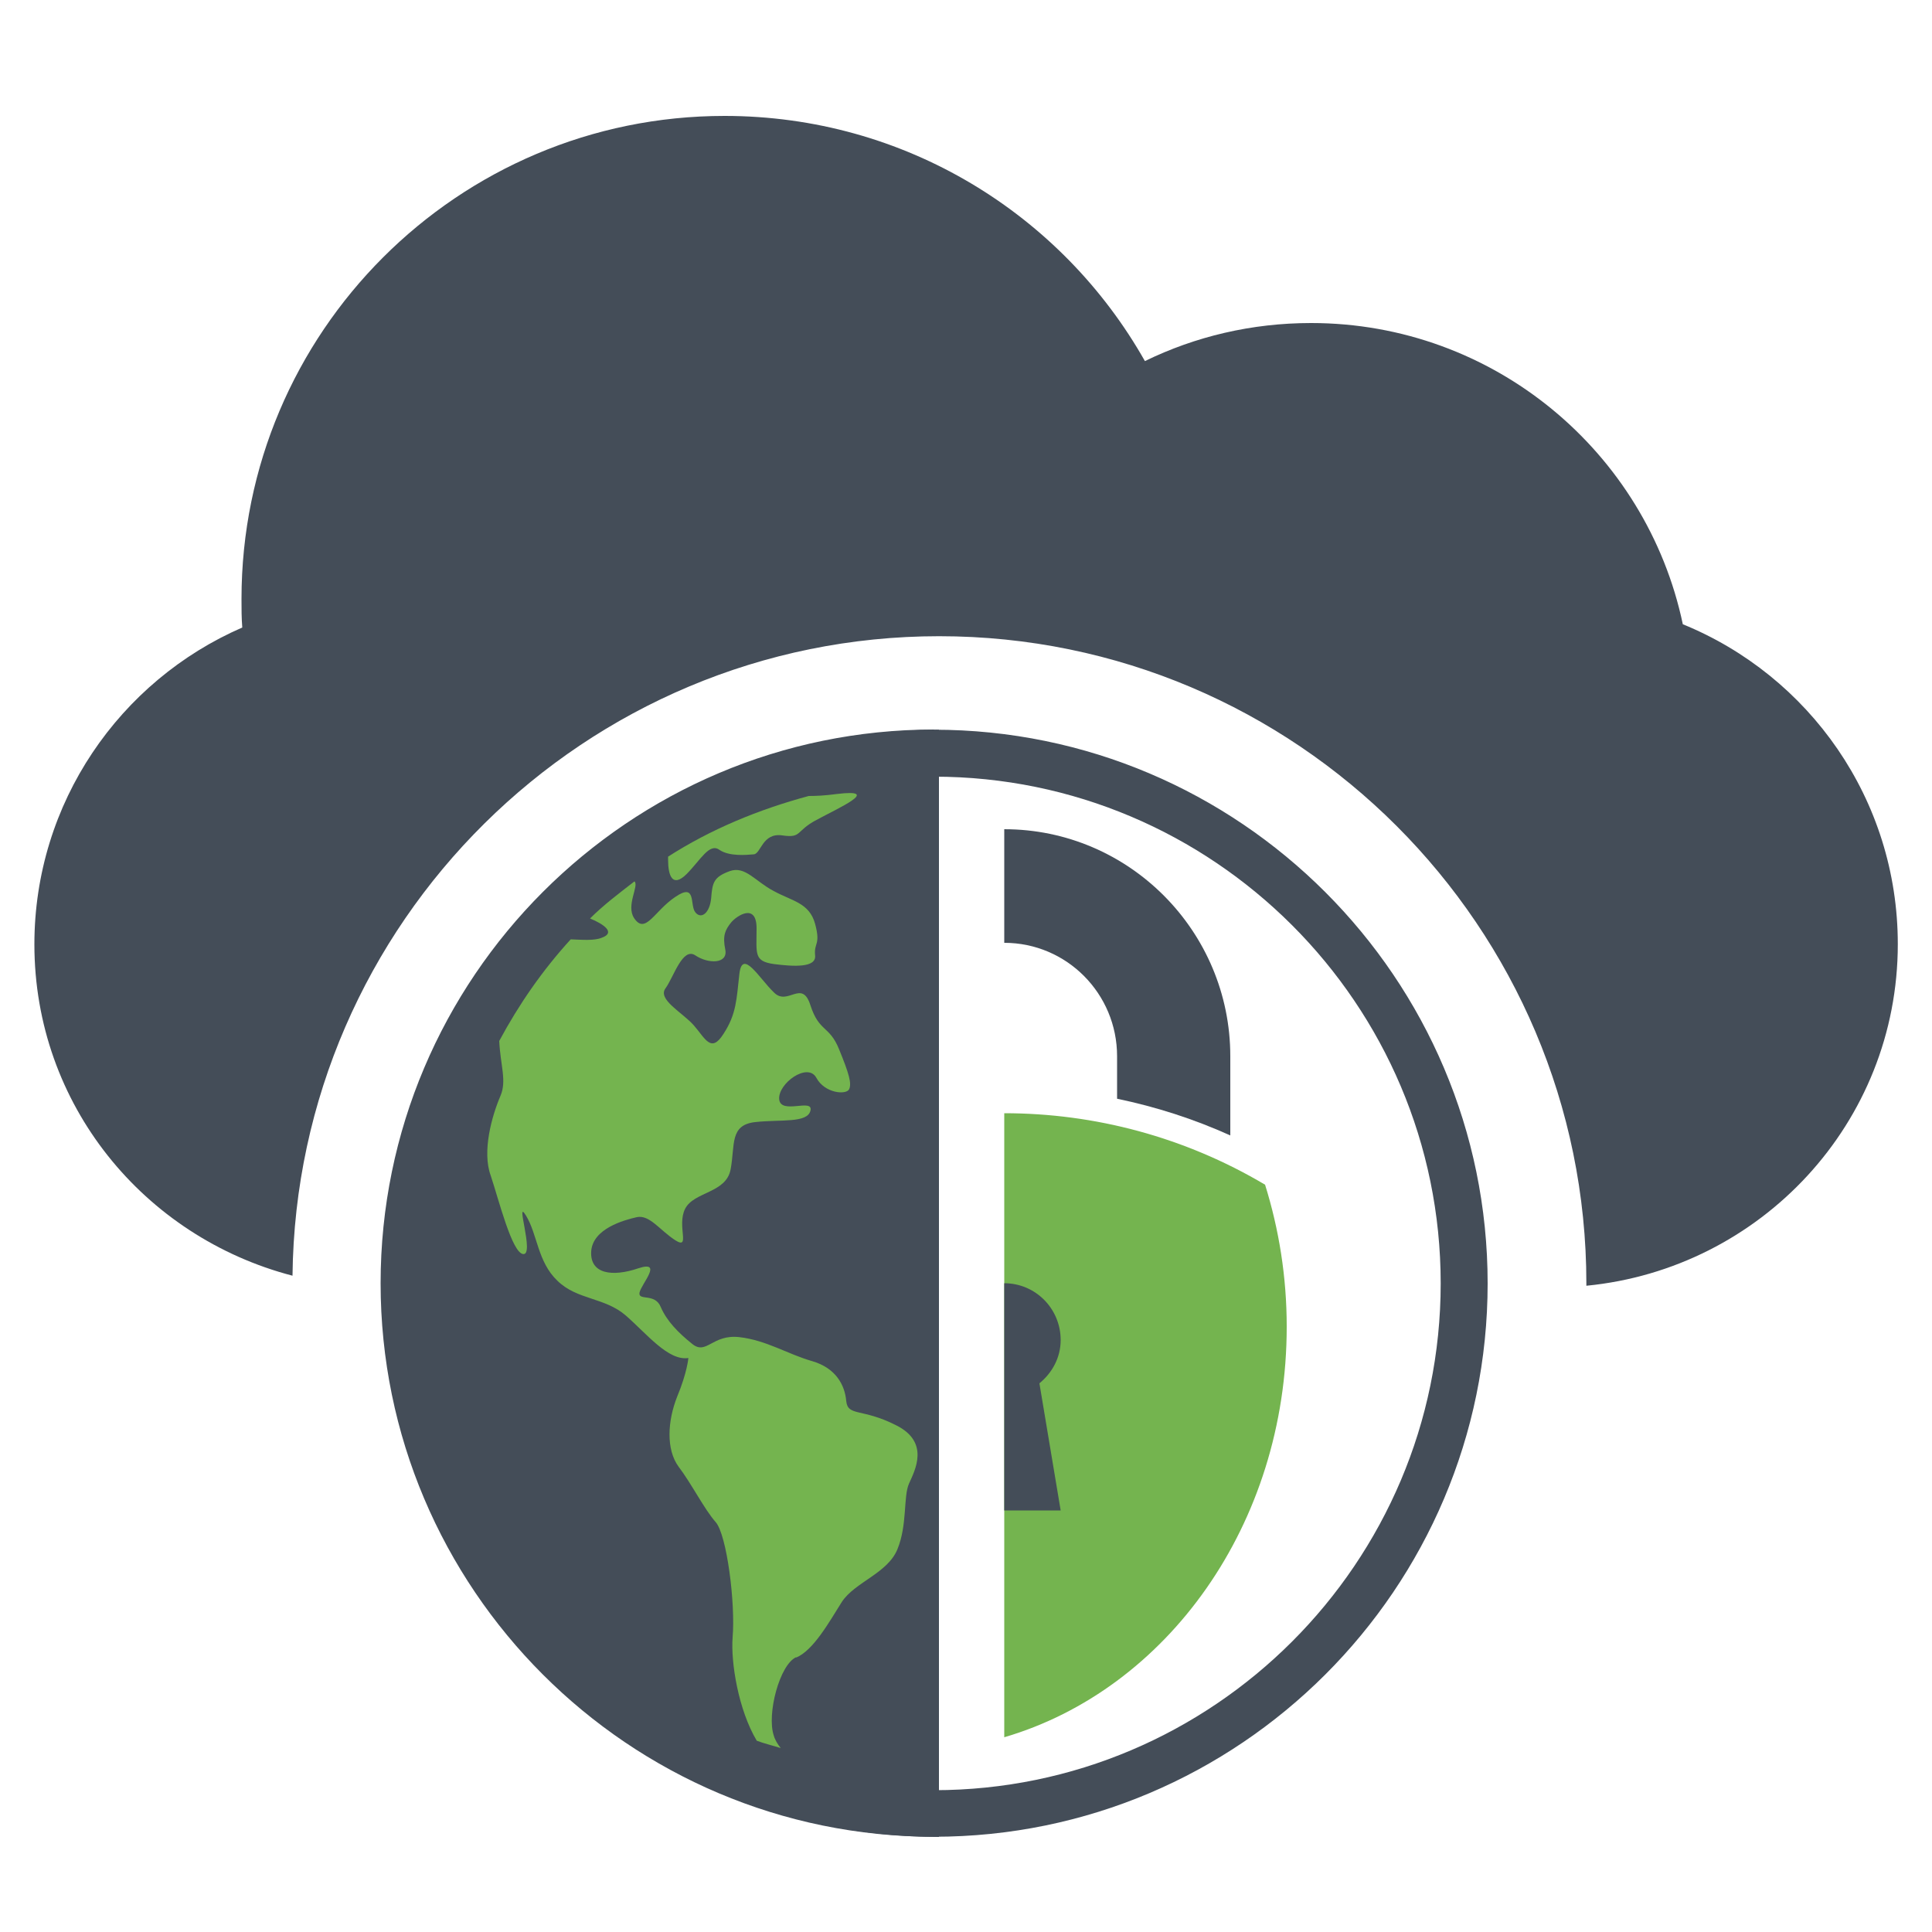
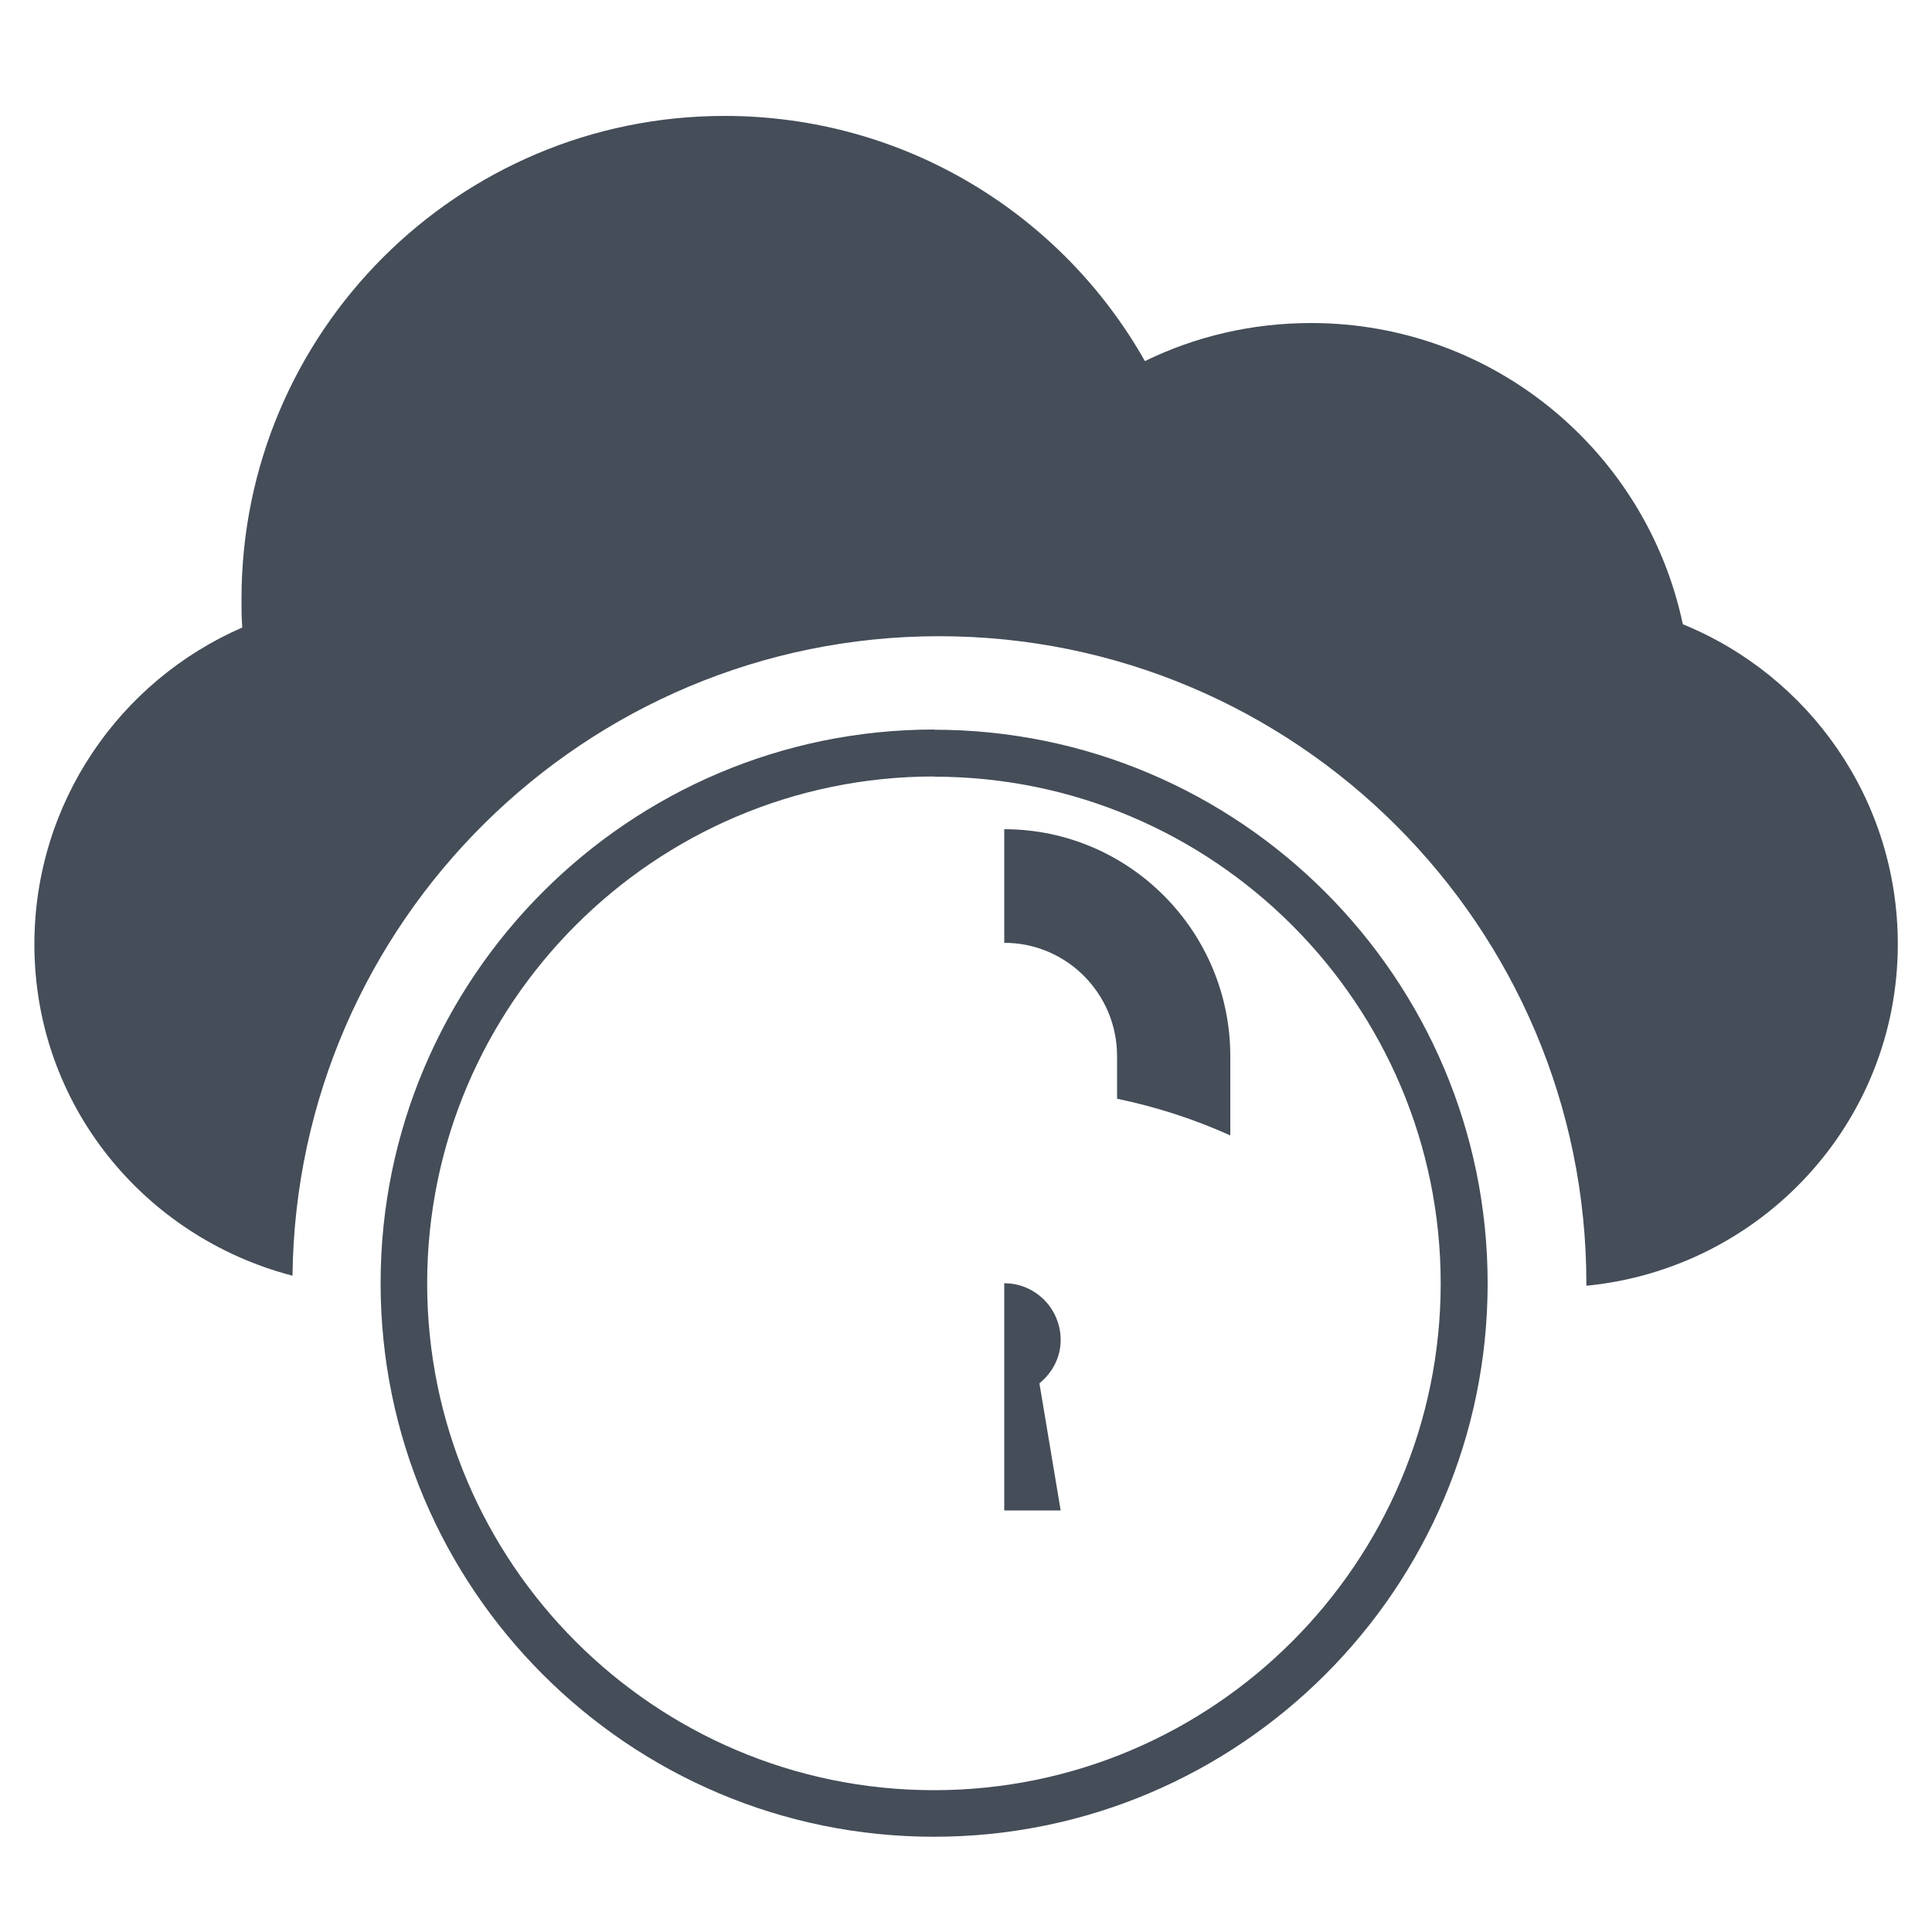
<svg xmlns="http://www.w3.org/2000/svg" width="100" height="100">
  <path fill="#444D58" d="M48.34 40.2c14.46 0 26.23 11.76 26.23 26.23 0 14.46-11.77 26.23-26.23 26.23-14.47 0-26.23-11.77-26.23-26.23 0-14.47 11.77-26.24 26.24-26.24m0-2.43c-15.8 0-28.65 12.86-28.65 28.66s12.84 28.65 28.64 28.65S77 82.23 77 66.43c0-15.8-12.86-28.66-28.66-28.66zM87.1 32.3c-1.88-8.9-9.78-15.58-19.24-15.58-3.08 0-6 .7-8.6 1.97C54.97 11.1 46.84 6 37.5 6c-13.8 0-25 11.2-25 25 0 .5 0 1 .04 1.48-6.33 2.75-10.76 9.06-10.76 16.4 0 8.3 5.68 15.15 13.36 17.15.2-18.28 15.13-33.1 33.47-33.1 18.48 0 33.5 15.03 33.5 33.5 0 .04 0 .08 0 .12 9.03-.88 16.12-8.43 16.12-17.68 0-7.5-4.6-13.9-11.13-16.56z" />
-   <path fill="#74B44F" d="M30.22 63.6c-.47.76-.24.8.28.96.5.14-.22 1.03.37 1.1.58.08 1.92.44 2.3 0 .35-.44-.6-.27-1.26-.76-.65-.5-1.35-1.85-1.68-1.3z" />
-   <path fill="#444D58" d="M48.6 37.77c-15.8 0-28.64 12.86-28.64 28.66S32.8 95.08 48.6 95.08v-57.3z" />
-   <path fill="#74B44F" d="M34.58 44.5c0 .82.22 1.47.96.74.73-.74 1.18-1.63 1.7-1.25.52.35 1.4.26 1.77.23.38-.02.44-1.13 1.48-.98 1.03.15.67-.22 1.77-.8 1.1-.6 3.46-1.64 1.03-1.34-.6.08-1.05.1-1.43.1-2.6.7-5.07 1.72-7.28 3.14 0 .06 0 .1 0 .16zM41.2 85.8c.9-.37 1.72-1.85 2.37-2.88.67-1.03 2.37-1.48 2.88-2.73.52-1.26.3-2.73.6-3.4.3-.67 1.1-2.14-.67-3.02-1.77-.9-2.5-.44-2.58-1.26-.07-.8-.52-1.7-1.77-2.06-1.26-.36-2.36-1.08-3.76-1.24-1.4-.16-1.7.94-2.43.36-.75-.6-1.33-1.2-1.64-1.92-.3-.74-1.17-.3-1.1-.74.08-.44 1.26-1.7-.07-1.26-1.33.45-2.5.3-2.43-.88.08-1.18 1.7-1.62 2.36-1.77.66-.14 1.18.67 2 1.2.8.5.06-.75.5-1.63.45-.9 2.14-.8 2.36-2.06.23-1.25-.06-2.28 1.26-2.43 1.33-.15 2.72.07 2.87-.6.15-.65-1.54.23-1.62-.58-.07-.82 1.47-1.93 1.92-1.12.44.82 1.55.9 1.7.6.14-.3 0-.8-.52-2.07-.5-1.24-1.03-.88-1.48-2.27-.44-1.4-1.18.07-1.9-.68-.75-.72-1.63-2.28-1.78-.95-.15 1.32-.15 2.07-.82 3.1-.65 1.03-.95.23-1.54-.44-.58-.66-1.9-1.34-1.46-1.92.43-.6.88-2.14 1.54-1.7.67.45 1.7.45 1.55-.3-.15-.73 0-1.02.3-1.4.3-.36 1.32-1.03 1.32.3s-.15 1.7.9 1.85c1.02.13 2.2.2 2.13-.45-.07-.67.3-.52 0-1.63-.3-1.1-1.2-1.18-2.14-1.7-.96-.5-1.48-1.32-2.28-1.03-.82.3-.9.58-.96 1.4-.08.8-.53 1.1-.82.73-.3-.37.07-1.55-1.03-.8-1.1.73-1.55 1.98-2.14 1.1-.43-.66.27-1.68.02-1.9-.8.62-1.6 1.22-2.3 1.92.73.3 1.34.74.6 1-.4.16-1.02.1-1.6.08-1.46 1.6-2.68 3.36-3.7 5.26.06 1.26.4 2.07.06 2.85-.44 1.03-.96 2.87-.5 4.12.42 1.26 1.1 4 1.68 4.06.6.07-.44-2.95.14-2 .6.97.6 2.4 1.63 3.38 1.02 1 2.44.85 3.54 1.8 1.1.96 2.2 2.36 3.24 2.2 0 0-.06.75-.58 2-.5 1.26-.58 2.73.07 3.62.67.88 1.33 2.2 1.92 2.87.58.65 1.03 4.2.88 5.97-.1 1.3.3 3.76 1.25 5.35.4.15.83.25 1.24.38-.16-.2-.3-.43-.36-.65-.37-1.1.3-3.68 1.17-4.06zM65.48 61.32c-4.16-2.47-8.83-3.7-13.5-3.7v32.3c8.4-2.46 14.62-11 14.62-21.25 0-2.58-.4-5.04-1.12-7.35z" />
  <path fill="#444D58" d="M54.9 69.36c0-1.62-1.3-2.94-2.92-2.94v11.76h2.92l-1.1-6.58c.66-.54 1.1-1.33 1.1-2.24zM51.98 42.92v5.88c3.23 0 5.84 2.63 5.84 5.87v2.2c2.02.42 3.98 1.05 5.86 1.9v-4.1c0-6.48-5.25-11.75-11.7-11.75z" />
</svg>